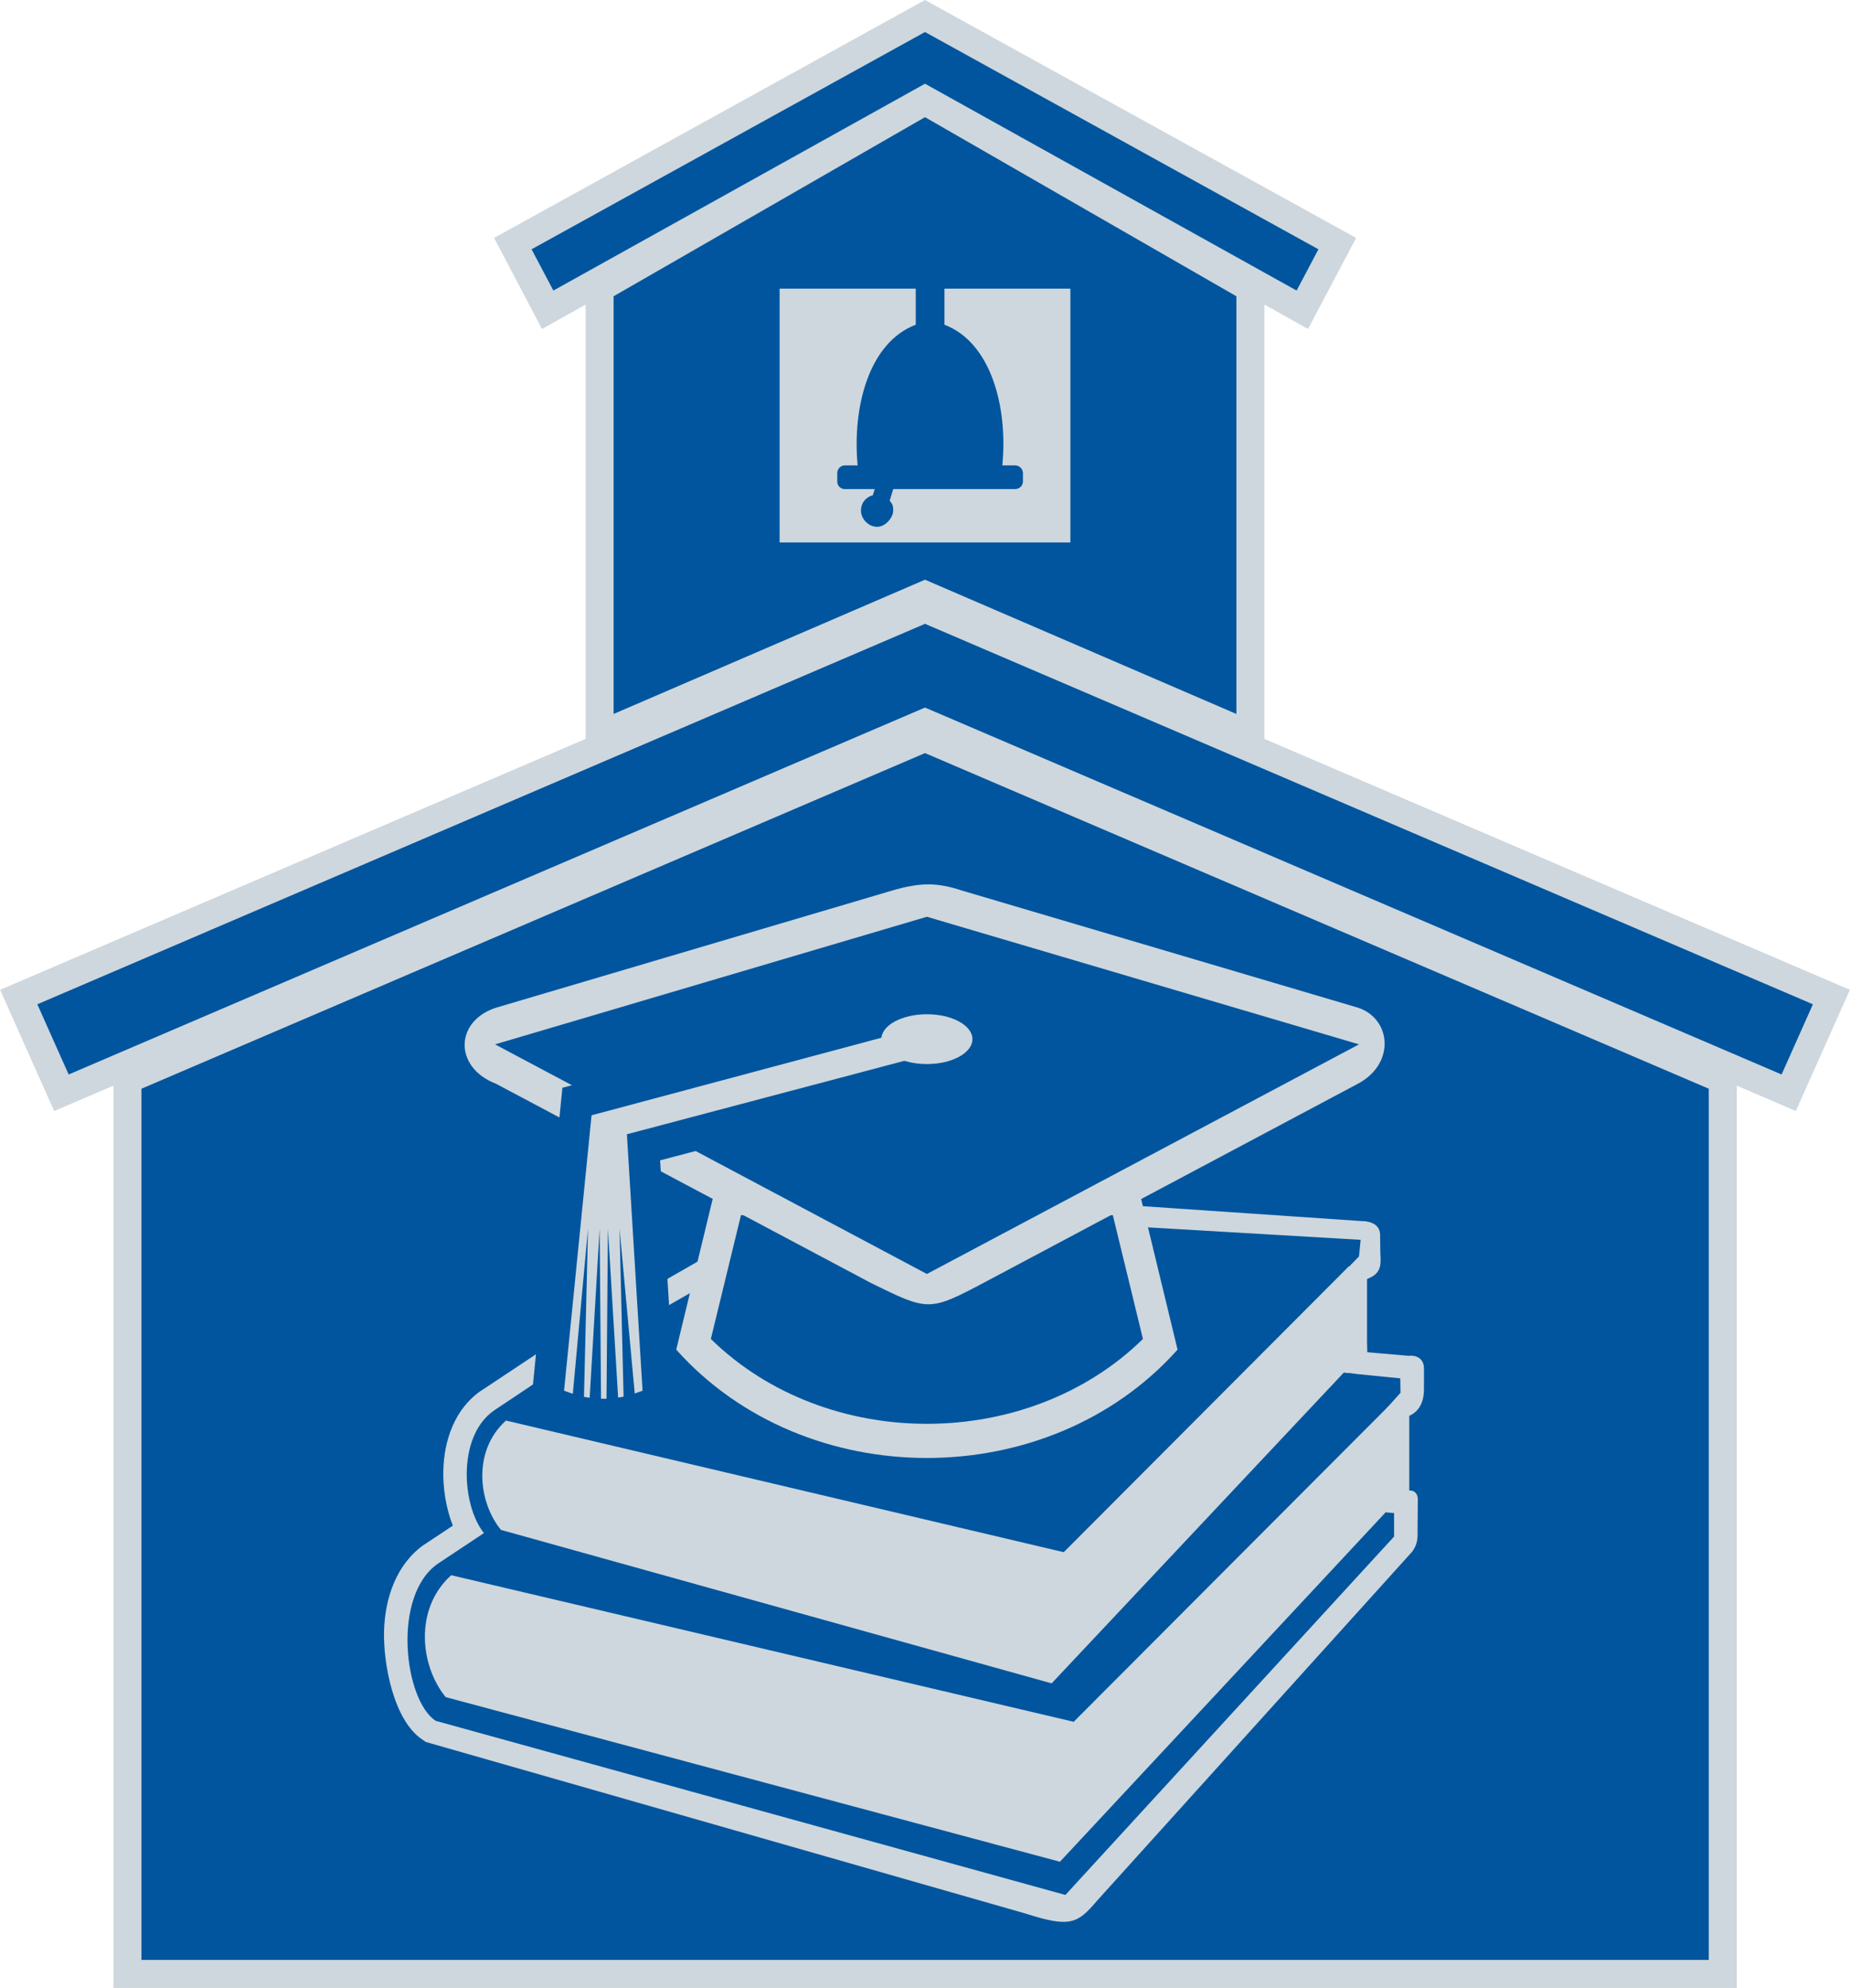
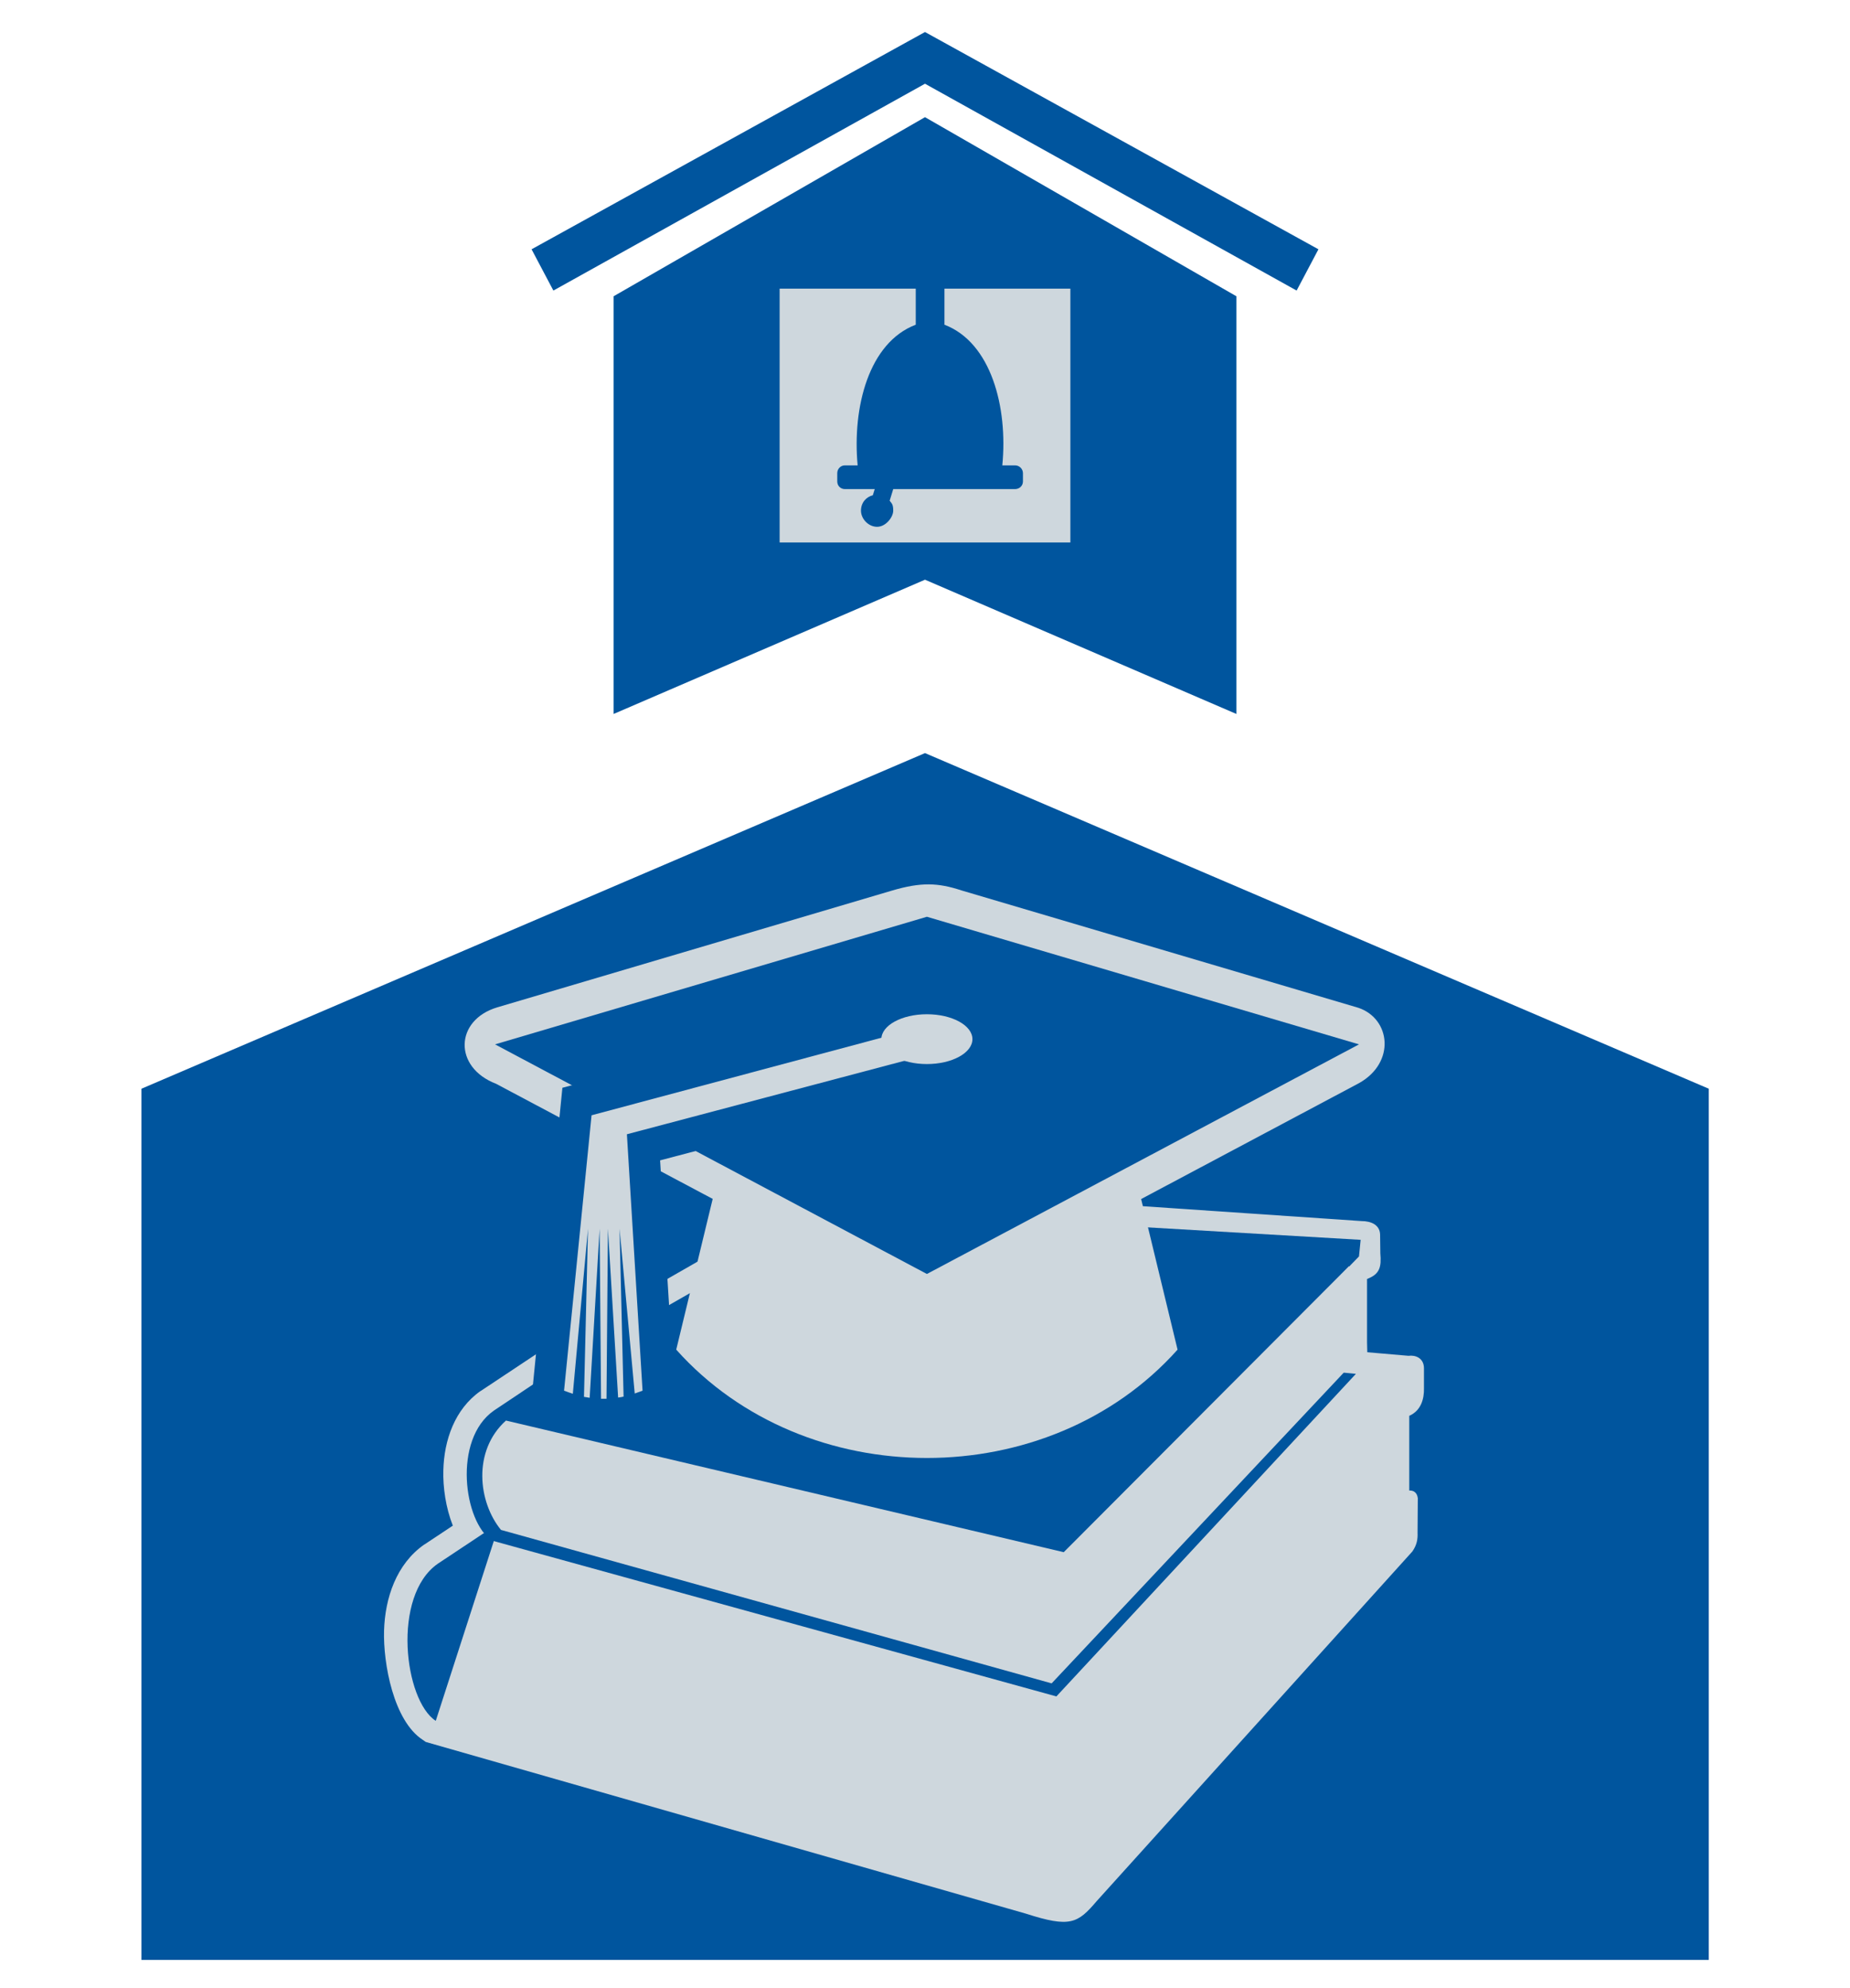
<svg xmlns="http://www.w3.org/2000/svg" xml:space="preserve" width="7.813in" height="8.394in" version="1.1" shape-rendering="geometricPrecision" text-rendering="geometricPrecision" image-rendering="optimizeQuality" fill-rule="evenodd" clip-rule="evenodd" viewBox="0 0 7800 8381">
  <g id="Layer_x0020_1">
-     <polygon fill="#CED7DD" points="478,8381 478,4577 228,4684 0,4173 2469,3115 2469,1284 2285,1387 2083,1003 3900,0 5718,1003 5515,1387 5331,1284 5331,3115 7800,4173 7572,4684 7323,4577 7323,8381 " />
    <polygon fill="#00559E" points="596,8263 3900,8263 7205,8263 7205,4590 3900,3175 596,4590 " />
    <path fill="#CED7DD" d="M5764 5392l0 268 1 41 174 15c27,-4 65,8 65,53l0 84c1,44 -12,94 -62,116l0 315c20,-1 33,10 36,32l-1 146c1,26 -2,50 -22,79l-1331 1474c-80,94 -112,113 -298,53l-2531 -724 -13 -9c-123,-80 -167,-322 -163,-460 4,-138 52,-281 169,-363l2 -1 119 -79c-30,-76 -42,-162 -40,-233 3,-127 48,-258 156,-334l2 -1 238 -158 1240 -710 2236 152c40,0 77,16 78,57l1 79c5,57 -2,88 -56,108z" />
-     <polygon fill="#00559E" points="7644,4234 3900,2630 157,4234 289,4530 3900,2983 7512,4530 " />
    <polygon fill="#00559E" points="5559,1051 3900,135 2241,1051 2333,1225 3900,353 5467,1225 " />
    <polygon fill="#00559E" points="2587,1249 3900,494 5213,1249 5213,3010 3900,2444 2587,3010 " />
    <path fill="#CED7DD" d="M3287 1217l574 0 0 152c-198,75 -268,348 -245,593l-54 0c-18,0 -32,15 -32,33l0 35c0,18 14,32 32,32l126 0 -8 26c-28,7 -50,31 -50,65 0,34 31,68 68,68 37,0 68,-41 68,-68 0,-27 -6,-30 -15,-42l15 -49 514 0c18,0 33,-14 33,-32l0 -35c0,-18 -15,-33 -33,-33l-54 0c24,-245 -47,-518 -244,-593l0 -152 531 0 0 1070 -1226 0 0 -1070z" />
-     <path fill="#00559E" d="M2107 6419l-262 174c-194,136 -141,576 -8,662l2655 734 1386 -1511 0 -99 -35 -3 -1 -434 63 -70 -1 -61 -395 -39 -483 13 -2919 634z" />
+     <path fill="#00559E" d="M2107 6419l-262 174c-194,136 -141,576 -8,662z" />
    <path fill="#00559E" d="M2317 5790l-235 157c-174,122 -127,470 -8,548l2380 657 1263 -1360 -52 -5 -86 -335 151 -155 7 -70 -2209 -129 -1211 692z" />
-     <path fill="#CED7DD" d="M1902 6641c-158,143 -130,384 -23,514l2590 694 1389 -1490 -2 -432 -1329 1332 -2625 -618z" />
    <path fill="#CED7DD" d="M2133 5989c-142,128 -117,344 -21,461l2322 647 1259 -1339 -5 -420 -1203 1206 -2352 -555z" />
    <g id="_869631408">
      <path fill="#CED7DD" d="M4793 4979l172 711c-544,609 -1570,609 -2114,0l172 -711 1770 0z" />
-       <path fill="#00559E" d="M4692 5123l-1568 0 -127 522c487,477 1335,477 1822,0l-127 -522z" />
      <path fill="#CED7DD" d="M4054 3754l1674 495c135,46 157,230 3,317l-1585 843c-229,121 -233,118 -472,1l-1583 -841c-180,-69 -174,-268 5,-322l1667 -493c120,-35 191,-33 291,0z" />
      <polygon fill="#00559E" points="3908,3865 5730,4403 3908,5371 2087,4403 " />
      <ellipse fill="#CED7DD" cx="3908" cy="4381" rx="192" ry="105" />
      <path fill="#00559E" d="M2783 4892l66 1067 -92 38c-141,58 -285,58 -427,0l-95 -40 136 -1371 963 -257 76 398 -627 165z" />
      <path fill="#CED7DD" d="M2643 4782l66 1081c-11,4 -22,8 -33,12l-64 -695 17 708c-8,2 -15,3 -23,4l-43 -712 -6 717c-7,0 -15,0 -23,0l-6 -717 -42 713c-8,-1 -16,-3 -24,-4l17 -709 -64 696c-12,-4 -24,-8 -37,-13l116 -1161 1398 -374 28 116 -1277 338z" />
    </g>
  </g>
</svg>